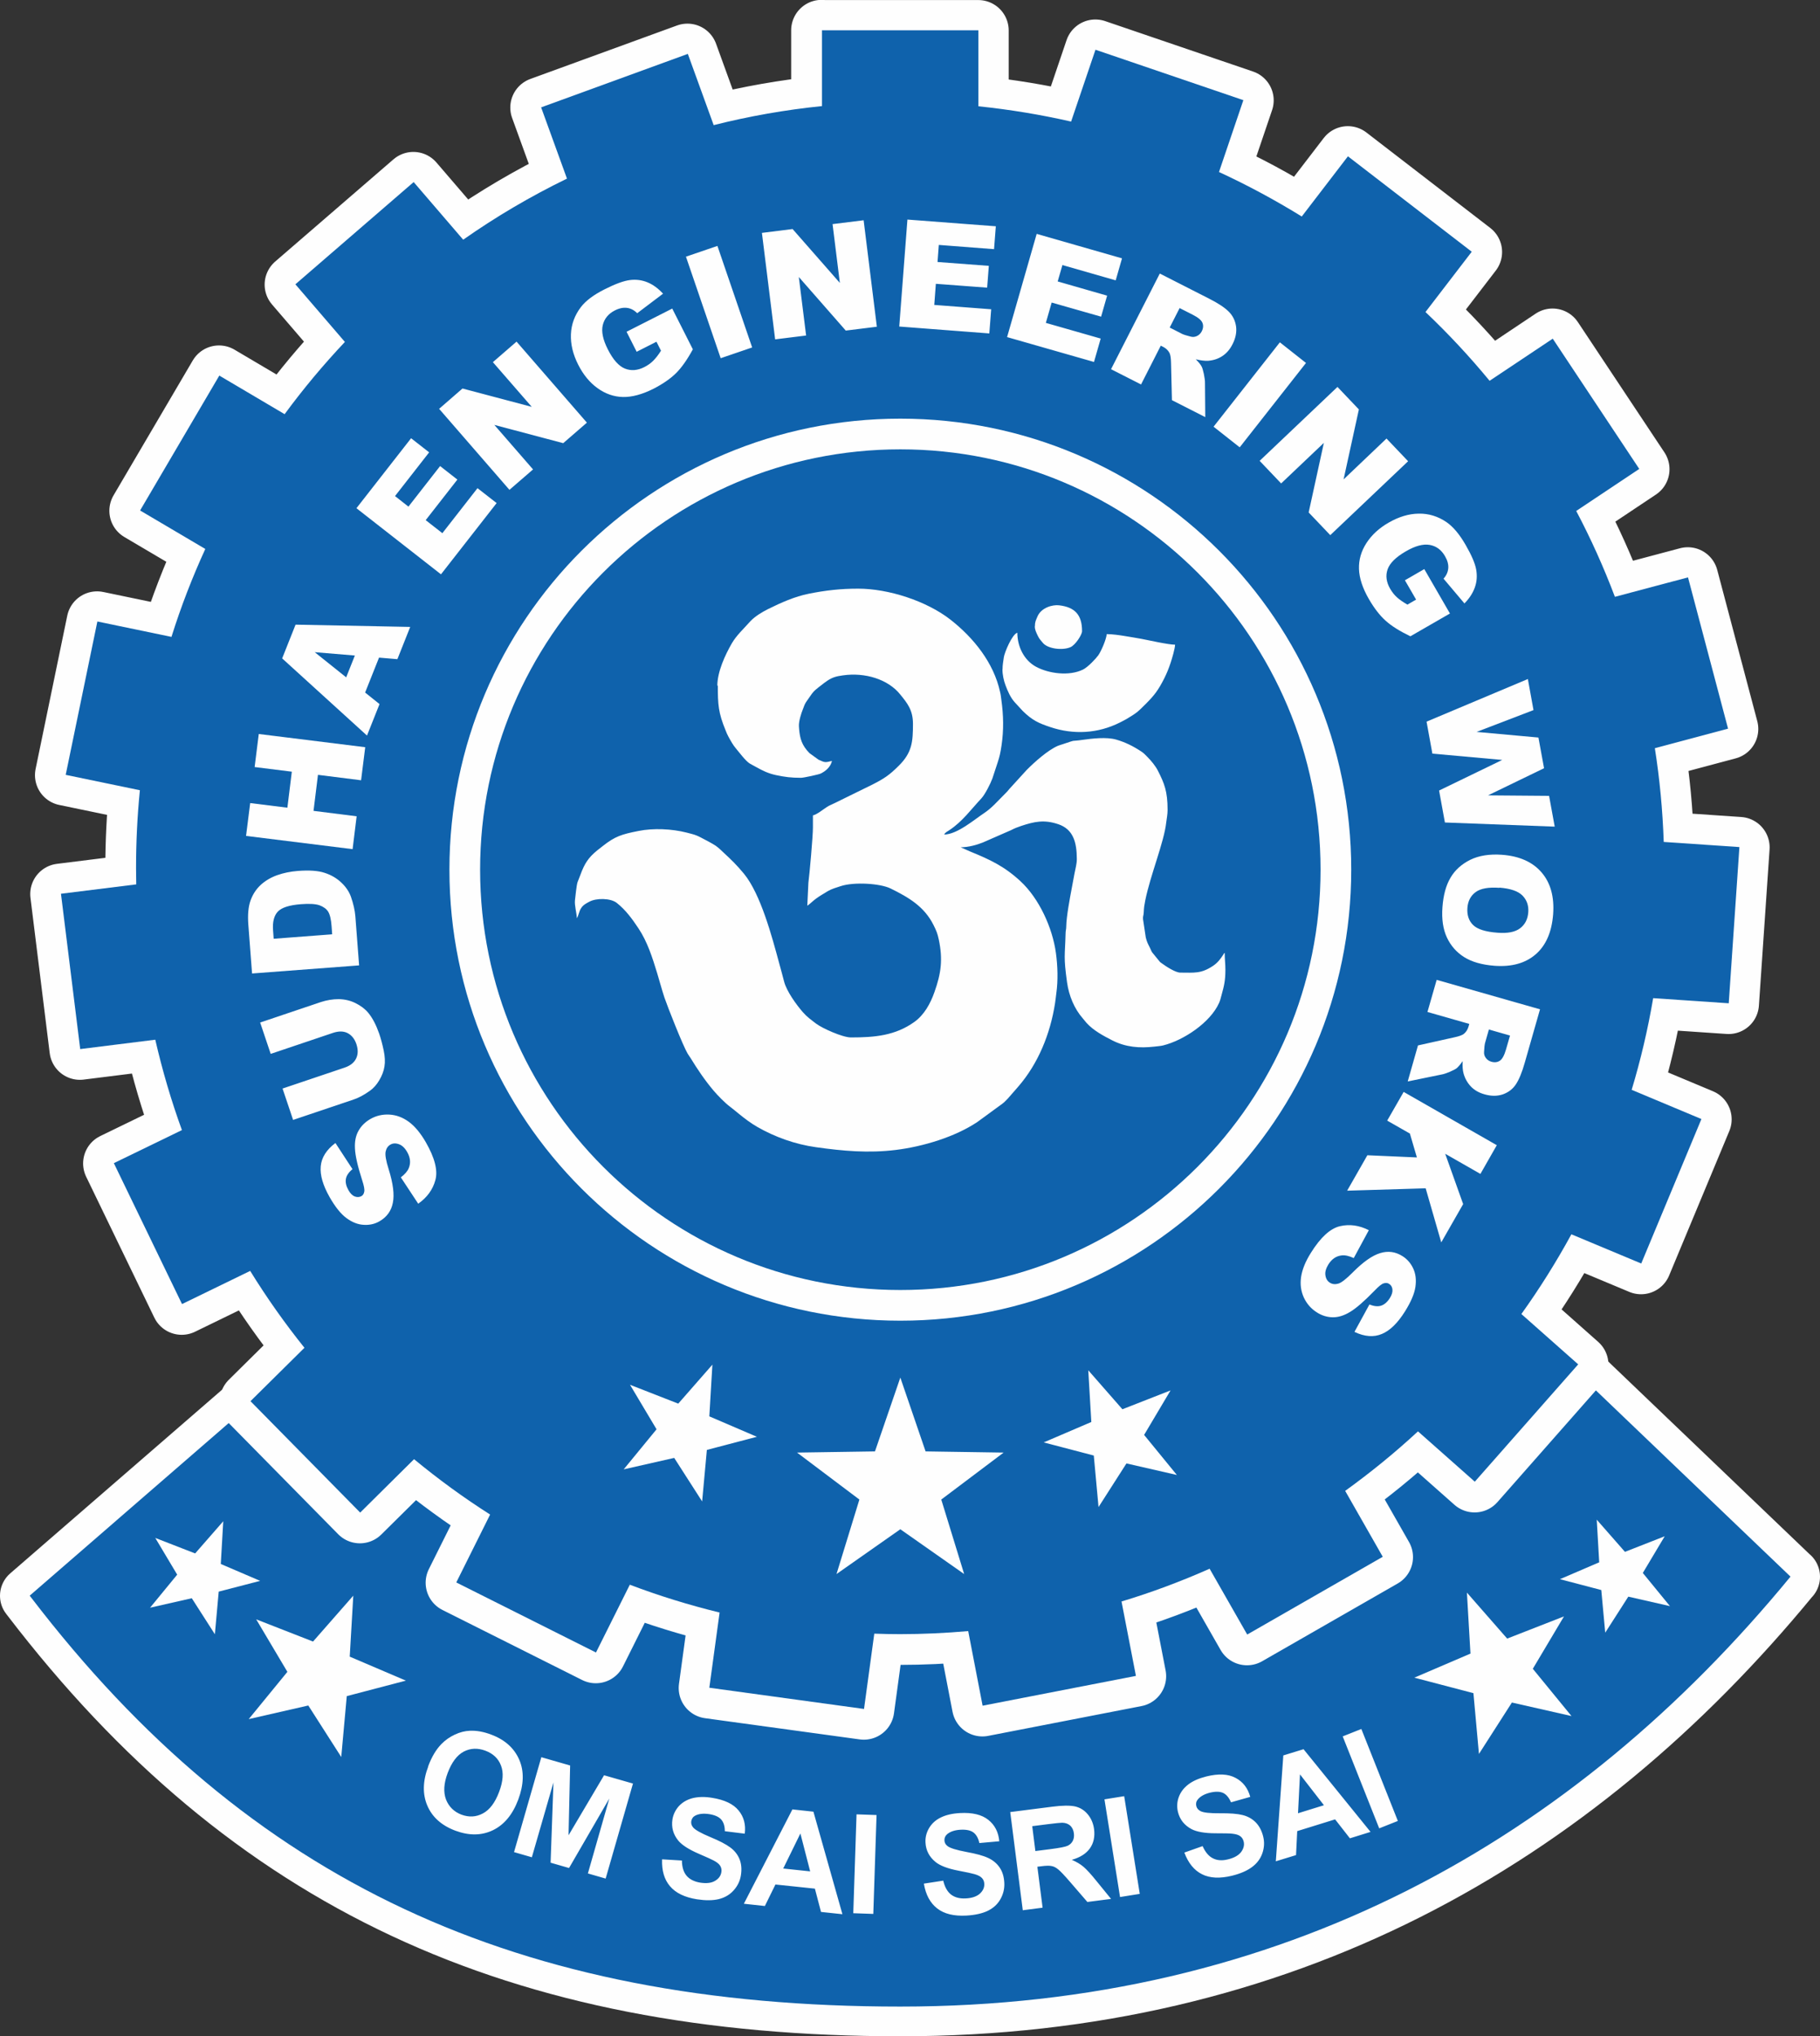
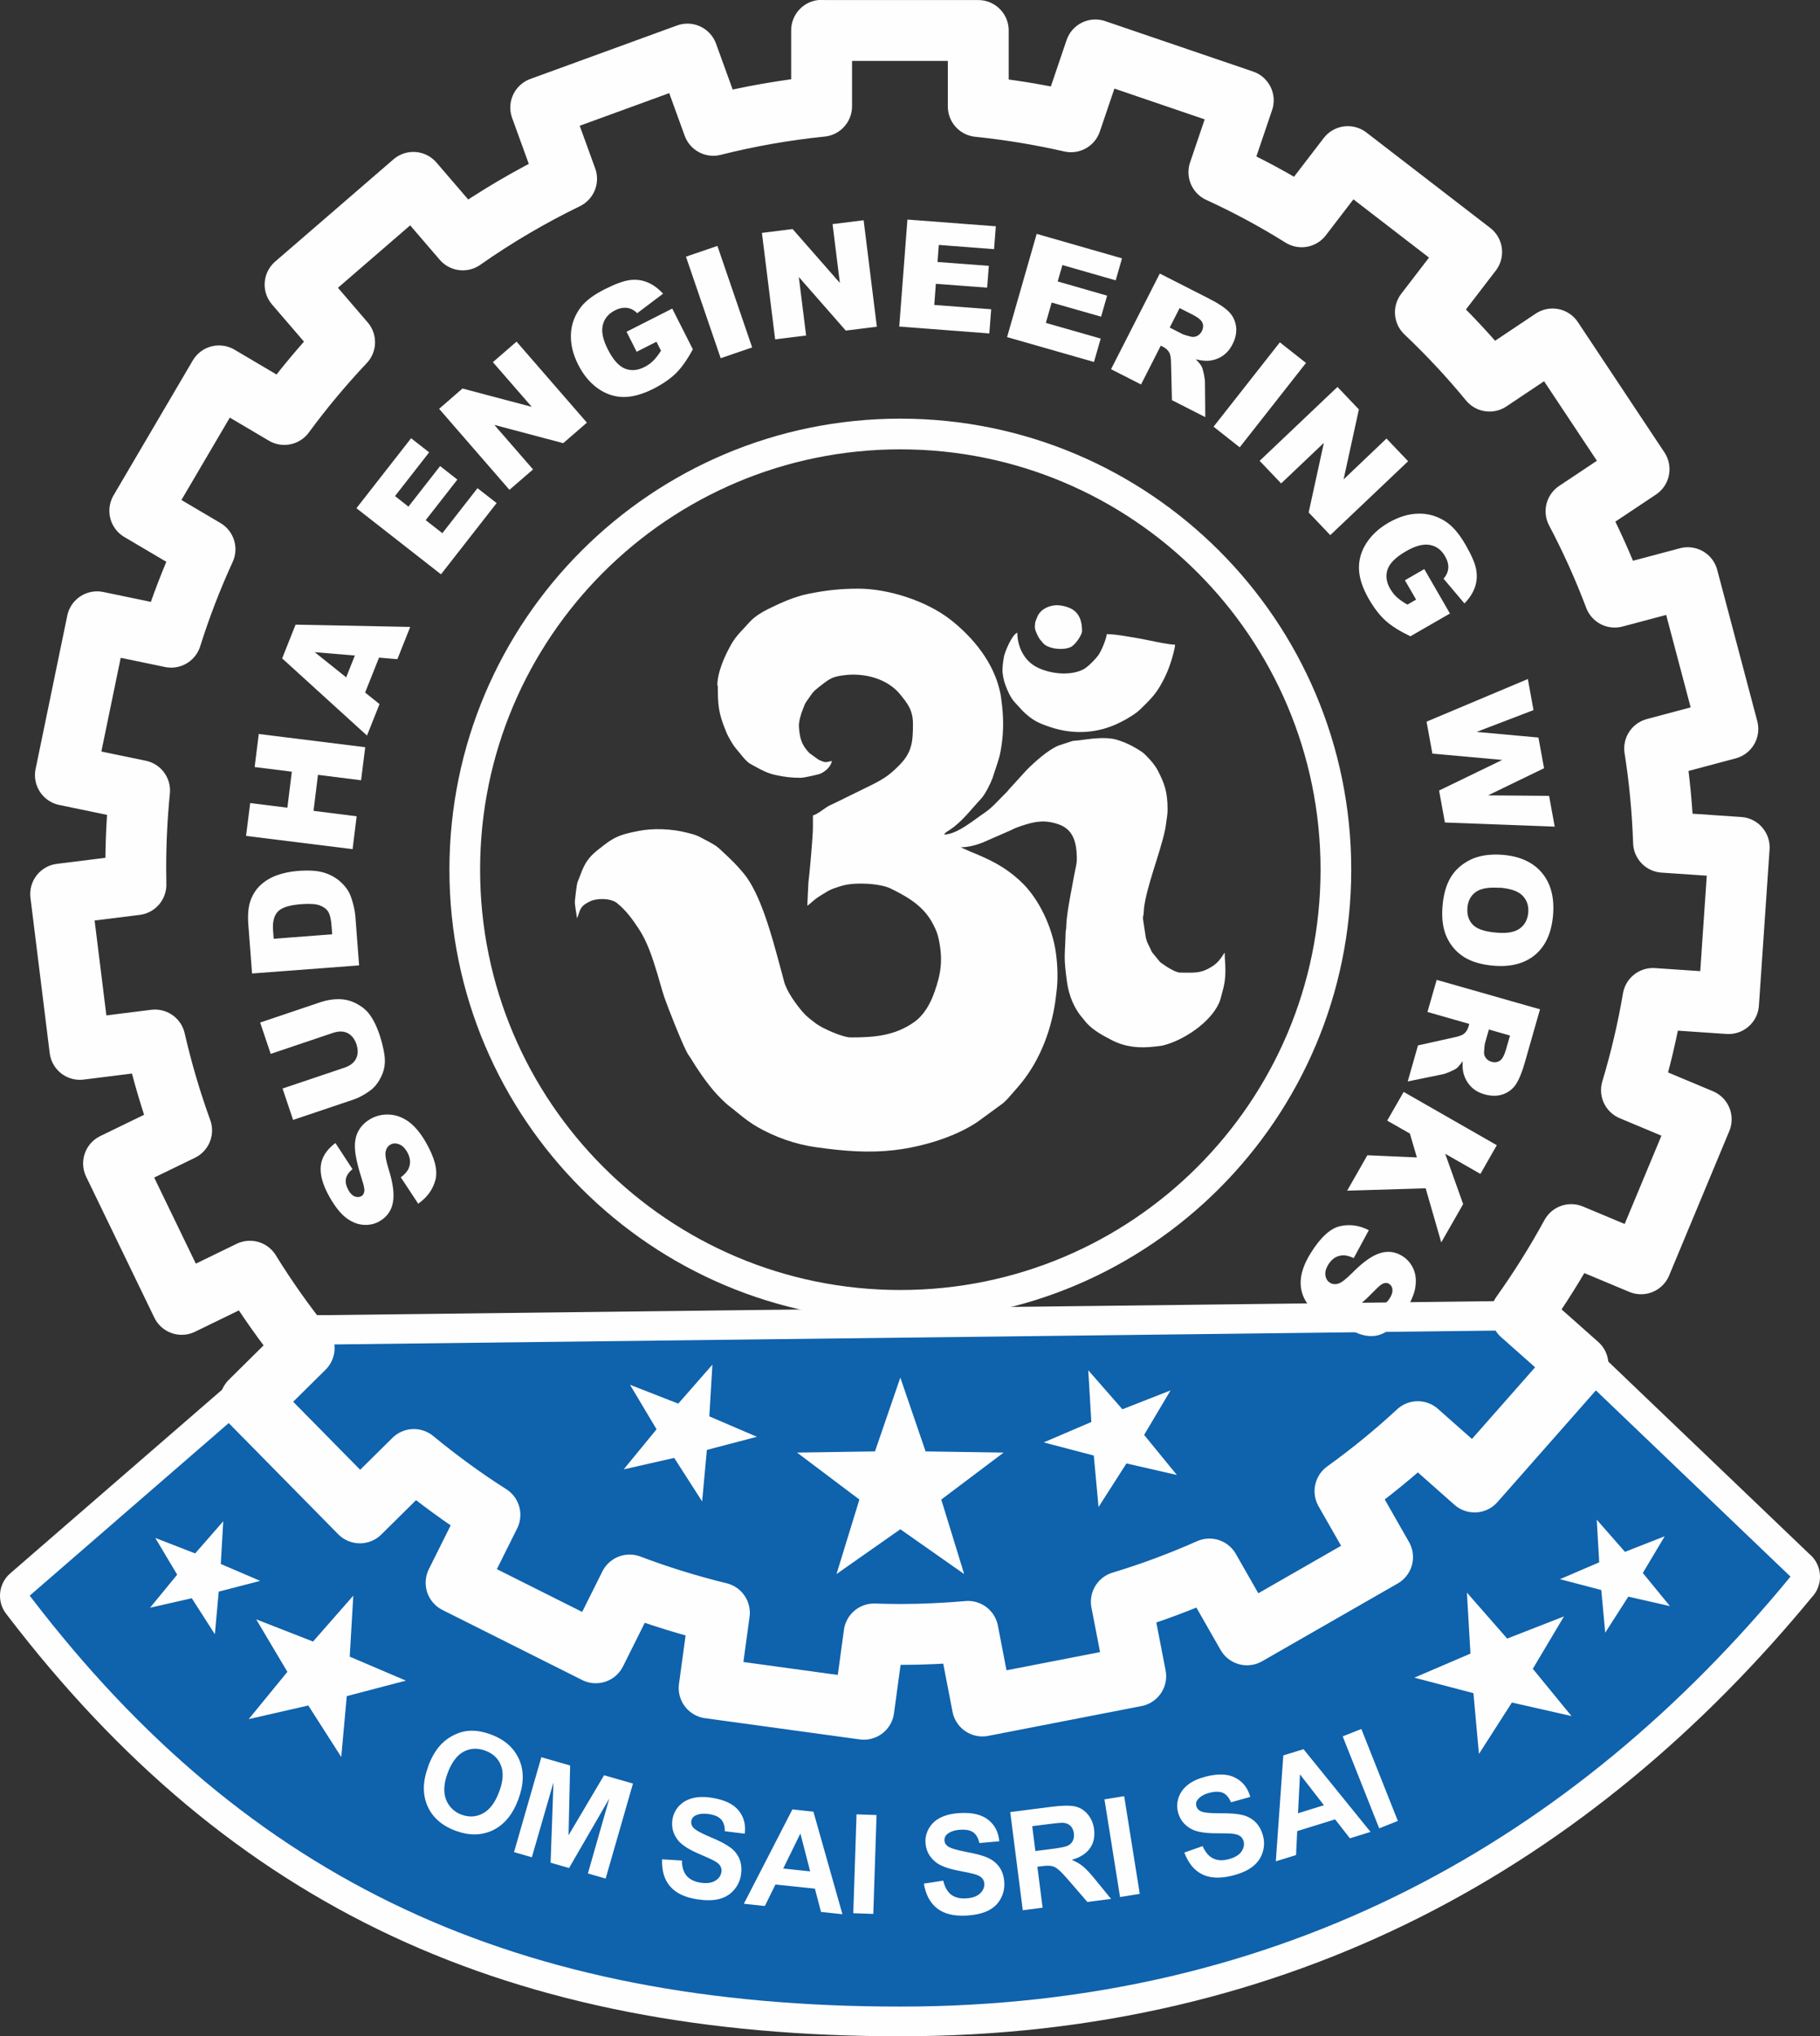
<svg xmlns="http://www.w3.org/2000/svg" xml:space="preserve" width="18.127mm" height="20.276mm" version="1.1" style="shape-rendering:geometricPrecision; text-rendering:geometricPrecision; image-rendering:optimizeQuality; fill-rule:evenodd; clip-rule:evenodd" viewBox="0 0 184.48 206.35">
  <rect x="0" y="0" width="184.48" height="206.35" fill="#333333" stroke="none" />
  <defs>
    <style type="text/css">
   
    .str0 {stroke:#FEFEFE;stroke-width:6;stroke-linecap:round;stroke-linejoin:round;stroke-miterlimit:2.613}
    .str1 {stroke:#FEFEFE;stroke-width:6.17;stroke-linecap:round;stroke-linejoin:round;stroke-miterlimit:2.613}
    .str2 {stroke:#FEFEFE;stroke-width:3.11;stroke-linecap:round;stroke-linejoin:round;stroke-miterlimit:2.613}
    .fil2 {fill:none}
    .fil0 {fill:none;fill-rule:nonzero}
    .fil3 {fill:#FEFEFE}
    .fil1 {fill:#0F62AC}
    .fil4 {fill:#FEFEFE;fill-rule:nonzero}
   
  </style>
  </defs>
  <g id="Layer_x0020_1">
    <g id="_2191928111312">
      <path class="fil0 str0" d="M181.48 159.78c-21.93,26.67 -51.48,43.57 -90.23,43.57 -38.75,0 -65.99,-12.56 -88.11,-41.46l-0.14 -0.18 29.35 -25.44 0.76 0 122.26 -1.46 26.11 24.98z" />
      <path class="fil1" d="M181.49 159.77c-21.93,26.67 -51.48,43.57 -90.23,43.57 -38.75,0 -65.99,-12.56 -88.11,-41.46l-0.14 -0.18 29.35 -25.45 0.76 0 122.26 -1.46 26.11 24.98z" />
      <path class="fil2 str1" d="M83.33 3.09l15.83 0 0 7.7c3.19,0.33 6.33,0.85 9.4,1.55l2.47 -7.28 14.99 5.11 -2.47 7.28c2.9,1.33 5.7,2.84 8.39,4.52l4.68 -6.1 12.55 9.67 -4.69 6.11c2.31,2.19 4.48,4.51 6.5,6.97l6.39 -4.27 8.77 13.2 -6.39 4.26c1.48,2.8 2.79,5.71 3.92,8.7l7.41 -1.97 4.06 15.33 -7.42 1.98c0.49,3.11 0.79,6.28 0.9,9.5l7.67 0.52 -1.08 15.83 -7.66 -0.52c-0.54,3.17 -1.27,6.27 -2.18,9.29l7.07 2.96 -6.1 14.64 -7.08 -2.96c-1.53,2.8 -3.22,5.5 -5.06,8.08l5.75 5.1 -10.48 11.89 -5.76 -5.1c-2.33,2.16 -4.8,4.17 -7.38,6.03l3.81 6.68 -13.74 7.88 -3.81 -6.67c-2.89,1.28 -5.87,2.4 -8.93,3.32l1.46 7.54 -15.54 3.02 -1.46 -7.56c-2.28,0.2 -4.58,0.31 -6.91,0.31 -0.87,0 -1.74,-0.02 -2.61,-0.05l-1.04 7.63 -15.68 -2.15 1.04 -7.62c-3.11,-0.76 -6.15,-1.7 -9.1,-2.82l-3.43 6.87 -14.16 -7.1 3.43 -6.88c-2.69,-1.71 -5.26,-3.59 -7.71,-5.61l-5.47 5.41 -11.12 -11.29 5.47 -5.41c-1.99,-2.48 -3.83,-5.08 -5.5,-7.79l-6.91 3.36 -6.91 -14.28 6.9 -3.35c-1.08,-2.97 -1.98,-6.03 -2.7,-9.16l-7.61 0.95 -1.95 -15.74 7.63 -0.95c-0.01,-0.55 -0.02,-1.1 -0.02,-1.65 0,-2.66 0.13,-5.29 0.39,-7.89l-7.52 -1.56 3.21 -15.54 7.51 1.56c0.96,-3.06 2.11,-6.03 3.43,-8.91l-6.61 -3.9 8.03 -13.67 6.62 3.91c1.89,-2.57 3.93,-5.01 6.11,-7.32l-5.02 -5.84 11.99 -10.36 5.01 5.83c3.32,-2.33 6.84,-4.4 10.52,-6.19l-2.62 -7.22 14.87 -5.42 2.62 7.22c3.57,-0.9 7.24,-1.55 10.98,-1.93l0 -7.7z" />
-       <path class="fil1" d="M83.34 3.07l15.83 0 0 7.7c3.19,0.33 6.33,0.85 9.4,1.55l2.47 -7.28 14.99 5.11 -2.47 7.28c2.9,1.34 5.7,2.85 8.39,4.51l4.68 -6.1 12.55 9.67 -4.69 6.11c2.31,2.19 4.48,4.52 6.5,6.97l6.4 -4.27 8.77 13.2 -6.39 4.26c1.48,2.8 2.79,5.71 3.92,8.7l7.41 -1.97 4.06 15.33 -7.42 1.98c0.49,3.11 0.79,6.28 0.9,9.5l7.67 0.52 -1.08 15.83 -7.66 -0.52c-0.54,3.17 -1.27,6.27 -2.18,9.29l7.07 2.96 -6.1 14.64 -7.08 -2.96c-1.53,2.8 -3.22,5.5 -5.07,8.08l5.76 5.1 -10.48 11.89 -5.76 -5.1c-2.33,2.16 -4.8,4.17 -7.38,6.03l3.81 6.68 -13.74 7.88 -3.81 -6.67c-2.89,1.28 -5.87,2.4 -8.93,3.32l1.46 7.54 -15.54 3.02 -1.46 -7.56c-2.28,0.2 -4.58,0.31 -6.91,0.31 -0.87,0 -1.74,-0.02 -2.61,-0.05l-1.04 7.63 -15.68 -2.15 1.04 -7.62c-3.11,-0.76 -6.15,-1.7 -9.1,-2.82l-3.43 6.87 -14.16 -7.1 3.43 -6.88c-2.69,-1.71 -5.26,-3.59 -7.71,-5.61l-5.46 5.41 -11.12 -11.29 5.47 -5.41c-1.99,-2.48 -3.83,-5.08 -5.5,-7.79l-6.91 3.36 -6.91 -14.28 6.9 -3.35c-1.08,-2.97 -1.98,-6.03 -2.7,-9.16l-7.61 0.95 -1.95 -15.74 7.63 -0.95c-0.01,-0.55 -0.02,-1.1 -0.02,-1.65 0,-2.66 0.13,-5.29 0.39,-7.89l-7.52 -1.56 3.21 -15.54 7.51 1.56c0.96,-3.06 2.11,-6.03 3.43,-8.91l-6.61 -3.9 8.03 -13.67 6.62 3.91c1.89,-2.57 3.93,-5.01 6.11,-7.32l-5.02 -5.84 11.99 -10.36 5.02 5.84c3.32,-2.33 6.84,-4.4 10.52,-6.19l-2.62 -7.22 14.87 -5.42 2.62 7.22c3.57,-0.9 7.24,-1.55 10.98,-1.93l0 -7.7z" />
      <polygon class="fil3" points="91.26,139.6 93.82,147.08 101.73,147.2 95.41,151.96 97.73,159.51 91.26,154.97 84.79,159.51 87.11,151.96 80.79,147.2 88.69,147.08 " />
      <polygon class="fil3" points="72.21,138.29 71.9,143.53 76.72,145.6 71.65,146.93 71.17,152.15 68.34,147.74 63.22,148.9 66.55,144.84 63.86,140.33 68.75,142.24 " />
      <polygon class="fil3" points="110.31,138.86 110.62,144.1 105.79,146.17 110.87,147.5 111.35,152.72 114.18,148.3 119.29,149.47 115.97,145.41 118.65,140.9 113.77,142.81 " />
      <path class="fil3" d="M72.76 69.46c0,1.95 0.05,2.76 0.79,4.56 0.08,0.2 0.17,0.43 0.29,0.64 0.23,0.42 0.46,0.84 0.75,1.18 0.33,0.39 0.98,1.27 1.4,1.53 0.2,0.12 0.39,0.21 0.6,0.33 0.7,0.39 1.27,0.68 2.08,0.85 0.9,0.19 1.52,0.27 2.52,0.27 0.28,0 1.82,-0.34 2,-0.43 0.53,-0.26 1.01,-0.69 1.14,-1.28 -0.68,0.16 -0.69,0.19 -1.37,-0.13l-0.91 -0.66c-0.08,-0.08 -0.19,-0.21 -0.27,-0.3 -0.63,-0.76 -0.74,-1.49 -0.8,-2.42 -0.03,-0.5 0.24,-1.34 0.4,-1.72 0.11,-0.27 0.17,-0.51 0.33,-0.74 0.15,-0.23 0.28,-0.39 0.44,-0.63 0.35,-0.53 0.6,-0.68 1.08,-1.06 0.24,-0.19 0.36,-0.28 0.62,-0.46 0.53,-0.36 0.94,-0.46 1.59,-0.55 2.22,-0.32 4.58,0.38 5.83,1.96 0.66,0.82 1.27,1.53 1.27,2.94 0,1.84 -0.09,2.93 -1.45,4.27 -0.94,0.93 -1.43,1.27 -2.67,1.9l-3.83 1.88c-0.27,0.14 -0.54,0.23 -0.76,0.38 -0.36,0.23 -1.02,0.77 -1.43,0.86 0,0.41 0,0.81 0,1.22 0,0.9 -0.35,4.82 -0.46,5.61l-0.11 2.32c0.47,-0.31 0.54,-0.54 1.51,-1.13 0.21,-0.13 0.36,-0.22 0.58,-0.35 0.37,-0.22 0.86,-0.36 1.29,-0.5 1.36,-0.45 4.02,-0.28 5.07,0.24 1.85,0.91 3.42,1.84 4.35,3.71 0.28,0.57 0.39,0.81 0.53,1.47 0.42,2 0.24,3.4 -0.44,5.31 -0.42,1.2 -1.06,2.33 -2.04,3.03 -1.93,1.38 -3.99,1.57 -6.43,1.57 -0.85,0 -2.93,-0.94 -3.53,-1.4 -0.52,-0.4 -0.91,-0.67 -1.34,-1.16 -0.65,-0.74 -1.65,-2.12 -1.9,-3.1 -0.17,-0.67 -0.35,-1.3 -0.53,-1.97 -0.69,-2.54 -1.84,-6.89 -3.54,-8.96 -0.78,-0.94 -1.27,-1.4 -2.14,-2.21 -0.35,-0.33 -0.6,-0.58 -1.04,-0.82 -0.3,-0.17 -0.53,-0.3 -0.83,-0.45 -0.25,-0.13 -0.53,-0.29 -0.81,-0.4 -0.29,-0.12 -0.67,-0.2 -1,-0.29 -1.49,-0.38 -3.37,-0.47 -4.89,-0.16 -1.7,0.34 -2.34,0.53 -3.61,1.53 -0.21,0.16 -0.36,0.28 -0.56,0.44 -0.91,0.74 -1.29,1.36 -1.69,2.45 -0.1,0.26 -0.21,0.52 -0.3,0.77 -0.1,0.3 -0.21,1.39 -0.26,1.82 -0.06,0.55 0.18,1.31 0.19,1.83l0.05 -0.09c0.01,-0.01 0.04,-0.08 0.05,-0.1l0.22 -0.63c0.03,-0.07 0.17,-0.3 0.22,-0.35 0.2,-0.23 0.46,-0.36 0.72,-0.5 0.7,-0.39 2.16,-0.38 2.79,0.12 0.91,0.72 1.56,1.62 2.2,2.58 0.91,1.37 1.41,2.96 1.89,4.53 0.25,0.81 0.46,1.64 0.74,2.48 0.33,0.97 1.86,4.84 2.34,5.66 0.1,0.18 0.2,0.29 0.31,0.47 0.71,1.16 1.46,2.27 2.34,3.31 0.41,0.48 1.12,1.21 1.62,1.59 0.31,0.24 0.6,0.47 0.91,0.73 0.6,0.49 1.22,0.96 1.88,1.34 1.81,1.04 3.87,1.77 5.94,2.06 2.76,0.39 5.34,0.62 8.11,0.28 2.76,-0.34 5.98,-1.31 8.25,-2.82l2.56 -1.87c0.21,-0.16 0.35,-0.32 0.55,-0.52l1.03 -1.18c2.05,-2.35 3.27,-5.38 3.75,-8.46 0.06,-0.37 0.08,-0.64 0.13,-1.01 0.19,-1.32 0.14,-2.8 -0.04,-4.11 -0.35,-2.55 -1.7,-5.51 -3.59,-7.26 -1.61,-1.49 -3.05,-2.18 -5.12,-3.02l-0.94 -0.42c0.79,0 1.65,-0.25 2.23,-0.48l2.88 -1.26c0.39,-0.2 0.58,-0.27 1.01,-0.42 1.36,-0.45 2.34,-0.66 3.77,-0.18 1.51,0.51 1.88,1.82 1.88,3.54 0,0.5 -0.15,0.98 -0.24,1.48 -0.08,0.45 -0.18,0.99 -0.28,1.5 -0.17,0.89 -0.54,2.87 -0.55,3.8 -0,0.39 -0.07,0.42 -0.07,0.78 -0.06,2.29 -0.22,2.27 0.15,4.93 0.19,1.36 0.74,2.67 1.58,3.63 0.15,0.17 0.23,0.29 0.39,0.47 0.7,0.78 1.72,1.32 2.64,1.79 1.35,0.68 2.74,0.79 4.24,0.62 0.24,-0.03 0.65,-0.06 0.88,-0.12 2.07,-0.51 4.79,-2.31 5.68,-4.31 0.11,-0.25 0.16,-0.45 0.24,-0.76 0.27,-0.97 0.4,-1.5 0.4,-2.6 0,-0.65 -0.07,-1.04 -0.07,-1.71 -0.15,0.11 -0.07,0.07 -0.13,0.16 -0.31,0.47 -0.58,0.84 -1.06,1.16 -1.22,0.81 -1.9,0.68 -3.31,0.68 -0.49,0 -1.44,-0.62 -1.86,-0.93 -0.08,-0.06 -0.12,-0.08 -0.2,-0.15l-0.8 -0.98c-0.1,-0.16 -0.14,-0.31 -0.23,-0.48 -0.21,-0.42 -0.28,-0.52 -0.41,-1.02l-0.28 -1.86c-0.02,-0.33 0.05,-0.31 0.07,-0.64 0.03,-0.62 0.06,-0.74 0.16,-1.27 0.5,-2.5 1.91,-5.92 2.12,-7.87 0.05,-0.45 0.14,-0.79 0.14,-1.29 0,-1.89 -0.33,-2.68 -0.97,-3.95 -0.25,-0.5 -0.7,-1.04 -1.08,-1.42 -0.25,-0.25 -0.34,-0.37 -0.65,-0.57 -0.79,-0.52 -1.61,-0.93 -2.53,-1.19 -0.96,-0.27 -2.38,-0.11 -3.37,0.03 -1.38,0.2 -0.45,-0.08 -2.05,0.45 -0.17,0.06 -0.32,0.09 -0.48,0.16 -1.04,0.46 -2.34,1.63 -3.14,2.43l-1.77 1.94c-0.22,0.28 -0.37,0.42 -0.62,0.67 -0.61,0.61 -1.17,1.26 -1.9,1.75 -1.06,0.7 -2.74,2.17 -4.08,2.2 0.07,-0.2 0.33,-0.32 0.54,-0.46 1.31,-0.87 2.17,-2.08 3.22,-3.2 0.37,-0.39 0.94,-1.52 1.12,-2.02 0.19,-0.56 0.36,-1.08 0.53,-1.61 0.21,-0.64 0.28,-0.96 0.4,-1.75 0.23,-1.56 0.2,-3.05 -0.02,-4.61 -0.04,-0.3 -0.06,-0.52 -0.13,-0.8 -0.64,-2.96 -2.69,-5.5 -5.03,-7.33 -2.42,-1.89 -6.28,-3.14 -9.35,-3.14 -1.79,0 -3.29,0.17 -4.99,0.51 -1.46,0.29 -2.83,0.91 -4.15,1.56 -0.6,0.3 -1.31,0.73 -1.78,1.22 -0,0 -0.08,0.09 -0.1,0.11 -0.62,0.7 -1.31,1.32 -1.79,2.14 -0.68,1.18 -1.47,2.88 -1.47,4.31zm32.13 -6c0,0.36 0.13,0.6 0.31,0.98 0.14,0.31 0.3,0.45 0.51,0.71 0.49,0.6 1.99,0.79 2.8,0.43 0.5,-0.22 1.17,-1.26 1.17,-1.62 0,-1.66 -0.73,-2.43 -2.32,-2.62 -0.65,-0.08 -1.83,0.22 -2.21,1.16 -0.14,0.34 -0.25,0.5 -0.25,0.96zm-3.28 4.36c0,0.54 0.13,1.15 0.31,1.62 0.22,0.59 0.5,1.24 0.93,1.72l0.82 0.89c0.97,0.95 1.62,1.24 2.79,1.63 2.35,0.79 4.82,0.66 7.05,-0.46 0.27,-0.14 0.44,-0.22 0.7,-0.37 1.02,-0.62 1.07,-0.66 1.92,-1.51 0.89,-0.89 1.27,-1.39 1.89,-2.61 0.26,-0.53 0.44,-0.97 0.64,-1.57 0.13,-0.39 0.44,-1.43 0.45,-1.83 -0.7,0 -2.62,-0.44 -3.41,-0.59 -0.53,-0.1 -1.12,-0.19 -1.71,-0.29 -0.48,-0.08 -1.24,-0.19 -1.81,-0.19 -0.04,0.52 -0.55,1.71 -0.85,2.14 -0.24,0.34 -1.06,1.21 -1.55,1.45 -1.42,0.7 -3.5,0.4 -4.76,-0.28 -1.24,-0.67 -1.9,-2.07 -1.9,-3.45 -0.53,0.14 -1.31,2.03 -1.37,2.49 -0.05,0.39 -0.13,0.75 -0.13,1.23z" />
      <path class="fil4" d="M43.4 178.99c0.36,-0.96 0.81,-1.71 1.34,-2.25 0.39,-0.4 0.84,-0.72 1.36,-0.96 0.51,-0.24 1.02,-0.37 1.53,-0.39 0.68,-0.03 1.4,0.1 2.16,0.39 1.39,0.52 2.33,1.37 2.84,2.54 0.51,1.17 0.47,2.52 -0.1,4.05 -0.57,1.52 -1.43,2.55 -2.57,3.1 -1.15,0.55 -2.41,0.56 -3.79,0.05 -1.4,-0.52 -2.35,-1.37 -2.85,-2.53 -0.5,-1.16 -0.48,-2.49 0.09,-3.99zm1.98 0.67c-0.4,1.06 -0.45,1.96 -0.17,2.7 0.29,0.73 0.81,1.24 1.56,1.53 0.76,0.28 1.48,0.25 2.17,-0.12 0.69,-0.36 1.24,-1.09 1.65,-2.18 0.41,-1.08 0.47,-1.97 0.19,-2.68 -0.27,-0.71 -0.8,-1.21 -1.58,-1.5 -0.78,-0.29 -1.51,-0.26 -2.19,0.09 -0.68,0.36 -1.22,1.08 -1.63,2.16zm6.72 8.04l2.77 -9.63 2.92 0.84 -0.16 7.07 3.6 -6.08 2.93 0.84 -2.77 9.63 -1.8 -0.52 2.17 -7.59 -4.08 7.04 -1.87 -0.54 0.29 -8.13 -2.19 7.58 -1.8 -0.52zm15.04 0.72l1.98 0.12c0.01,0.67 0.17,1.19 0.48,1.55 0.31,0.36 0.77,0.59 1.37,0.69 0.64,0.1 1.14,0.04 1.51,-0.18 0.37,-0.22 0.58,-0.51 0.64,-0.88 0.04,-0.23 0,-0.44 -0.11,-0.63 -0.11,-0.19 -0.33,-0.37 -0.65,-0.54 -0.22,-0.12 -0.73,-0.35 -1.52,-0.69 -1.02,-0.44 -1.72,-0.89 -2.09,-1.34 -0.52,-0.64 -0.71,-1.36 -0.59,-2.14 0.08,-0.5 0.3,-0.96 0.65,-1.35 0.36,-0.39 0.82,-0.66 1.39,-0.81 0.57,-0.14 1.24,-0.16 2,-0.03 1.24,0.2 2.13,0.62 2.66,1.27 0.54,0.65 0.75,1.44 0.63,2.36l-2.02 -0.25c-0,-0.53 -0.13,-0.92 -0.37,-1.19 -0.24,-0.27 -0.64,-0.45 -1.2,-0.54 -0.58,-0.09 -1.05,-0.04 -1.41,0.14 -0.24,0.12 -0.37,0.31 -0.42,0.57 -0.04,0.24 0.03,0.45 0.2,0.65 0.22,0.25 0.79,0.57 1.72,0.96 0.93,0.38 1.61,0.74 2.04,1.06 0.43,0.32 0.74,0.71 0.93,1.18 0.19,0.47 0.24,1.01 0.14,1.64 -0.09,0.57 -0.33,1.07 -0.73,1.52 -0.39,0.44 -0.9,0.74 -1.51,0.89 -0.62,0.15 -1.35,0.15 -2.21,0.02 -1.25,-0.2 -2.16,-0.64 -2.74,-1.33 -0.58,-0.68 -0.84,-1.59 -0.8,-2.71zm18.25 5.56l-2.17 -0.23 -0.62 -2.36 -4 -0.42 -1.07 2.18 -2.13 -0.23 4.92 -9.56 2.13 0.23 2.94 10.39zm-3.27 -4.34l-0.99 -3.84 -1.74 3.55 2.73 0.29zm4.37 4.24l0.33 -10.02 2.03 0.07 -0.33 10.02 -2.03 -0.07zm7.16 -3l1.96 -0.3c0.15,0.65 0.42,1.12 0.79,1.41 0.38,0.29 0.87,0.42 1.48,0.39 0.65,-0.03 1.13,-0.2 1.45,-0.49 0.31,-0.29 0.46,-0.62 0.44,-0.99 -0.01,-0.24 -0.09,-0.43 -0.24,-0.59 -0.15,-0.16 -0.4,-0.29 -0.75,-0.39 -0.24,-0.07 -0.78,-0.19 -1.63,-0.35 -1.09,-0.21 -1.87,-0.51 -2.32,-0.88 -0.64,-0.52 -0.98,-1.18 -1.02,-1.97 -0.03,-0.51 0.09,-1 0.36,-1.46 0.27,-0.46 0.66,-0.82 1.19,-1.08 0.53,-0.26 1.18,-0.41 1.95,-0.45 1.25,-0.07 2.21,0.16 2.87,0.69 0.66,0.52 1.03,1.25 1.11,2.17l-2.02 0.18c-0.11,-0.51 -0.32,-0.87 -0.61,-1.08 -0.29,-0.21 -0.72,-0.3 -1.29,-0.27 -0.58,0.03 -1.03,0.18 -1.35,0.44 -0.2,0.17 -0.3,0.38 -0.29,0.64 0.01,0.24 0.12,0.44 0.33,0.59 0.27,0.2 0.89,0.39 1.89,0.58 0.99,0.18 1.73,0.38 2.21,0.61 0.48,0.22 0.87,0.54 1.16,0.96 0.29,0.42 0.45,0.94 0.48,1.57 0.03,0.57 -0.1,1.12 -0.39,1.64 -0.29,0.52 -0.72,0.91 -1.29,1.19 -0.57,0.27 -1.29,0.43 -2.16,0.48 -1.27,0.07 -2.25,-0.17 -2.96,-0.72 -0.71,-0.55 -1.16,-1.38 -1.35,-2.49zm10.02 2.69l-1.27 -9.94 4.23 -0.54c1.06,-0.14 1.85,-0.14 2.35,-0.03 0.51,0.12 0.93,0.38 1.28,0.8 0.35,0.42 0.56,0.92 0.64,1.51 0.09,0.75 -0.04,1.39 -0.42,1.93 -0.38,0.54 -0.99,0.93 -1.84,1.17 0.47,0.2 0.86,0.43 1.18,0.7 0.32,0.27 0.77,0.76 1.34,1.47l1.46 1.79 -2.4 0.31 -1.72 -1.99c-0.61,-0.71 -1.03,-1.15 -1.25,-1.32 -0.22,-0.18 -0.43,-0.29 -0.66,-0.33 -0.22,-0.05 -0.57,-0.04 -1.03,0.02l-0.41 0.05 0.53 4.15 -2.01 0.26zm1.28 -5.99l1.49 -0.19c0.96,-0.12 1.56,-0.24 1.79,-0.35 0.23,-0.11 0.4,-0.28 0.51,-0.49 0.11,-0.22 0.15,-0.48 0.11,-0.77 -0.04,-0.33 -0.17,-0.59 -0.37,-0.78 -0.21,-0.18 -0.47,-0.28 -0.81,-0.29 -0.17,-0 -0.66,0.05 -1.47,0.15l-1.57 0.2 0.32 2.53zm8.58 4.66l-1.58 -9.9 2 -0.32 1.58 9.9 -2 0.32zm6.5 -4.5l1.87 -0.66c0.27,0.61 0.62,1.03 1.05,1.24 0.43,0.22 0.94,0.25 1.53,0.1 0.63,-0.15 1.07,-0.41 1.33,-0.75 0.25,-0.35 0.34,-0.7 0.25,-1.06 -0.06,-0.23 -0.17,-0.41 -0.35,-0.54 -0.17,-0.13 -0.44,-0.21 -0.81,-0.25 -0.25,-0.03 -0.81,-0.04 -1.67,-0.04 -1.11,-0 -1.93,-0.15 -2.45,-0.42 -0.73,-0.39 -1.19,-0.97 -1.38,-1.74 -0.12,-0.5 -0.1,-1 0.08,-1.5 0.18,-0.5 0.5,-0.93 0.97,-1.29 0.47,-0.36 1.08,-0.62 1.83,-0.81 1.22,-0.3 2.2,-0.26 2.95,0.14 0.75,0.39 1.25,1.03 1.5,1.93l-1.95 0.55c-0.21,-0.48 -0.48,-0.8 -0.8,-0.95 -0.33,-0.15 -0.77,-0.16 -1.32,-0.03 -0.57,0.14 -0.98,0.37 -1.24,0.68 -0.17,0.2 -0.22,0.43 -0.16,0.68 0.06,0.23 0.2,0.4 0.44,0.52 0.3,0.15 0.95,0.22 1.96,0.21 1.01,-0.01 1.77,0.05 2.29,0.18 0.52,0.13 0.96,0.37 1.32,0.73 0.36,0.36 0.62,0.84 0.77,1.45 0.14,0.56 0.11,1.12 -0.08,1.68 -0.19,0.56 -0.54,1.03 -1.05,1.41 -0.51,0.38 -1.18,0.67 -2.03,0.88 -1.23,0.3 -2.25,0.25 -3.04,-0.15 -0.8,-0.4 -1.39,-1.13 -1.79,-2.19zm18.89 -2.1l-2.09 0.65 -1.5 -1.92 -3.84 1.19 -0.12 2.43 -2.05 0.63 0.76 -10.73 2.05 -0.63 6.8 8.39zm-4.72 -2.7l-2.43 -3.13 -0.2 3.94 2.62 -0.81zm5.6 2.34l-3.7 -9.32 1.89 -0.75 3.7 9.32 -1.89 0.75z" />
      <polygon class="fil3" points="148.69,161.39 149.05,167.57 143.36,170.01 149.35,171.58 149.91,177.74 153.25,172.53 159.29,173.9 155.37,169.11 158.53,163.8 152.77,166.05 " />
      <polygon class="fil3" points="161.85,154 162.1,158.32 158.12,160.03 162.31,161.13 162.71,165.45 165.05,161.8 169.27,162.76 166.52,159.4 168.74,155.68 164.71,157.26 " />
      <polygon class="fil3" points="35.81,161.7 35.45,167.88 41.14,170.31 35.15,171.88 34.59,178.05 31.25,172.83 25.21,174.21 29.13,169.42 25.97,164.1 31.73,166.35 " />
      <polygon class="fil3" points="22.63,154.16 22.38,158.49 26.37,160.2 22.17,161.29 21.78,165.61 19.44,161.96 15.21,162.92 17.96,159.57 15.74,155.85 19.78,157.42 " />
      <path class="fil2 str2" d="M91.26 43.98c24.38,0 44.15,19.77 44.15,44.15 0,24.38 -19.77,44.15 -44.15,44.15 -24.38,0 -44.15,-19.77 -44.15,-44.15 0,-24.38 19.77,-44.15 44.15,-44.15z" />
      <path class="fil4" d="M42.39 121.98l-1.76 -2.67c0.42,-0.32 0.69,-0.64 0.81,-0.95 0.21,-0.52 0.15,-1.06 -0.17,-1.62 -0.24,-0.42 -0.52,-0.68 -0.84,-0.79 -0.33,-0.12 -0.62,-0.1 -0.87,0.05 -0.24,0.14 -0.4,0.37 -0.47,0.7 -0.07,0.32 0.03,0.92 0.31,1.8 0.45,1.44 0.59,2.57 0.42,3.39 -0.16,0.82 -0.61,1.44 -1.35,1.87 -0.48,0.28 -1.02,0.4 -1.61,0.36 -0.59,-0.03 -1.17,-0.26 -1.74,-0.68 -0.57,-0.42 -1.14,-1.13 -1.7,-2.11 -0.69,-1.21 -0.99,-2.25 -0.91,-3.14 0.08,-0.89 0.58,-1.68 1.49,-2.36l1.73 2.65c-0.39,0.32 -0.61,0.65 -0.67,0.99 -0.06,0.35 0.03,0.73 0.26,1.14 0.19,0.34 0.41,0.55 0.65,0.64 0.24,0.09 0.47,0.07 0.67,-0.04 0.15,-0.09 0.24,-0.23 0.28,-0.44 0.05,-0.2 -0.02,-0.6 -0.21,-1.17 -0.46,-1.43 -0.7,-2.5 -0.73,-3.21 -0.04,-0.71 0.08,-1.31 0.36,-1.8 0.27,-0.49 0.67,-0.88 1.18,-1.18 0.6,-0.35 1.26,-0.5 1.96,-0.46 0.7,0.04 1.36,0.29 1.97,0.74 0.61,0.45 1.17,1.13 1.7,2.04 0.92,1.6 1.25,2.89 0.98,3.86 -0.26,0.97 -0.85,1.77 -1.75,2.4zm-14.95 -15.18l-1.07 -3.18 6.14 -2.07c0.61,-0.2 1.22,-0.3 1.82,-0.3 0.61,0.01 1.18,0.14 1.72,0.41 0.54,0.27 0.97,0.6 1.29,0.99 0.44,0.54 0.8,1.25 1.1,2.11 0.17,0.5 0.32,1.06 0.45,1.68 0.13,0.62 0.16,1.16 0.08,1.63 -0.07,0.47 -0.25,0.93 -0.52,1.39 -0.27,0.46 -0.59,0.82 -0.96,1.08 -0.59,0.42 -1.13,0.71 -1.64,0.88l-6.14 2.07 -1.07 -3.18 6.29 -2.12c0.56,-0.19 0.95,-0.49 1.16,-0.91 0.21,-0.42 0.22,-0.9 0.04,-1.46 -0.18,-0.54 -0.49,-0.92 -0.9,-1.13 -0.41,-0.21 -0.91,-0.21 -1.48,-0.02l-6.29 2.12zm-1.89 -8.14l-0.38 -4.98c-0.07,-0.98 -0,-1.79 0.22,-2.41 0.22,-0.62 0.56,-1.15 1.03,-1.59 0.47,-0.43 1.03,-0.76 1.67,-0.99 0.65,-0.23 1.34,-0.37 2.08,-0.43 1.16,-0.09 2.07,-0.03 2.73,0.19 0.66,0.21 1.22,0.54 1.69,0.98 0.47,0.44 0.79,0.92 0.98,1.44 0.25,0.72 0.4,1.38 0.45,1.98l0.38 4.98 -10.85 0.82zm2.2 -3.53l5.92 -0.45 -0.06 -0.82c-0.05,-0.7 -0.17,-1.19 -0.35,-1.48 -0.18,-0.28 -0.47,-0.49 -0.87,-0.64 -0.4,-0.14 -1.04,-0.18 -1.9,-0.11 -1.15,0.09 -1.92,0.33 -2.32,0.74 -0.39,0.41 -0.56,1.05 -0.49,1.92l0.06 0.84zm-2.81 -10.42l0.42 -3.33 3.77 0.47 0.45 -3.65 -3.77 -0.47 0.42 -3.35 10.79 1.34 -0.42 3.35 -4.37 -0.55 -0.45 3.65 4.37 0.55 -0.41 3.33 -10.79 -1.34zm13.48 -18.07l-1.41 3.54 1.46 1.17 -1.27 3.19 -8.6 -7.82 1.36 -3.42 11.62 0.23 -1.3 3.27 -1.87 -0.16zm-2.45 -0.21l-4.07 -0.34 3.19 2.55 0.88 -2.21zm0.16 -14.93l5.54 -7.09 1.83 1.43 -3.46 4.43 1.36 1.07 3.21 -4.11 1.75 1.37 -3.21 4.11 1.69 1.32 3.56 -4.56 1.94 1.51 -5.64 7.22 -8.57 -6.7zm8.38 -10.07l2.37 -2.06 7.02 1.86 -3.94 -4.53 2.4 -2.08 7.13 8.21 -2.4 2.08 -6.98 -1.85 3.92 4.51 -2.39 2.07 -7.13 -8.21zm20.02 -5.79l-1.02 -2.02 4.63 -2.35 2.09 4.13c-0.58,1.06 -1.15,1.87 -1.72,2.43 -0.57,0.56 -1.33,1.08 -2.26,1.56 -1.15,0.58 -2.19,0.86 -3.11,0.84 -0.92,-0.02 -1.78,-0.32 -2.58,-0.9 -0.79,-0.57 -1.44,-1.36 -1.95,-2.37 -0.54,-1.06 -0.78,-2.09 -0.74,-3.09 0.04,-1 0.38,-1.92 1.01,-2.75 0.5,-0.65 1.3,-1.25 2.42,-1.81 1.07,-0.54 1.92,-0.85 2.55,-0.93 0.63,-0.08 1.22,0 1.78,0.23 0.56,0.23 1.08,0.61 1.58,1.15l-2.62 1.98c-0.31,-0.31 -0.65,-0.49 -1.03,-0.54 -0.38,-0.05 -0.79,0.03 -1.24,0.26 -0.65,0.33 -1.06,0.83 -1.22,1.48 -0.16,0.65 0.01,1.48 0.51,2.46 0.53,1.05 1.11,1.7 1.73,1.95 0.62,0.25 1.29,0.2 1.99,-0.16 0.33,-0.17 0.63,-0.38 0.88,-0.63 0.25,-0.25 0.52,-0.59 0.79,-1.02l-0.46 -0.91 -2.01 1.02zm5 -9.63l3.19 -1.09 3.52 10.29 -3.19 1.09 -3.52 -10.29zm7.7 -2.41l3.11 -0.39 4.79 5.46 -0.74 -5.96 3.15 -0.39 1.34 10.79 -3.15 0.39 -4.76 -5.43 0.74 5.93 -3.14 0.39 -1.34 -10.79zm14.74 -1.35l8.97 0.68 -0.18 2.32 -5.6 -0.43 -0.13 1.73 5.2 0.39 -0.17 2.21 -5.2 -0.39 -0.16 2.14 5.77 0.44 -0.19 2.45 -9.13 -0.7 0.83 -10.85zm13.11 1.45l8.65 2.48 -0.64 2.23 -5.4 -1.55 -0.48 1.66 5.01 1.44 -0.61 2.13 -5.01 -1.43 -0.59 2.06 5.56 1.59 -0.68 2.37 -8.81 -2.52 3 -10.46zm7.54 13.71l4.94 -9.69 4.99 2.54c0.93,0.47 1.59,0.91 2,1.32 0.41,0.41 0.65,0.9 0.74,1.49 0.08,0.58 -0.04,1.19 -0.35,1.8 -0.27,0.54 -0.62,0.94 -1.05,1.22 -0.43,0.28 -0.9,0.43 -1.43,0.47 -0.33,0.02 -0.75,-0.03 -1.25,-0.15 0.3,0.3 0.5,0.55 0.6,0.75 0.07,0.13 0.14,0.39 0.22,0.75 0.07,0.37 0.11,0.64 0.11,0.82l0.03 3.54 -3.38 -1.72 -0.09 -3.77c-0.01,-0.49 -0.06,-0.83 -0.16,-1.02 -0.14,-0.26 -0.35,-0.46 -0.62,-0.6l-0.26 -0.13 -2 3.93 -3.01 -1.53zm5.94 -4.22l1.27 0.65c0.14,0.07 0.43,0.16 0.86,0.27 0.22,0.06 0.43,0.04 0.64,-0.06 0.21,-0.1 0.37,-0.26 0.48,-0.47 0.16,-0.31 0.18,-0.61 0.07,-0.87 -0.11,-0.27 -0.44,-0.54 -0.99,-0.82l-1.32 -0.67 -1.01 1.98zm11.17 1.5l2.65 2.09 -6.72 8.55 -2.65 -2.09 6.72 -8.55zm5.85 4.53l2.16 2.27 -1.55 7.09 4.35 -4.14 2.19 2.3 -7.89 7.49 -2.19 -2.3 1.54 -7.05 -4.33 4.11 -2.18 -2.29 7.89 -7.49zm6.83 19.58l1.96 -1.13 2.6 4.5 -4.01 2.31c-1.08,-0.52 -1.93,-1.05 -2.52,-1.59 -0.6,-0.54 -1.15,-1.26 -1.68,-2.17 -0.65,-1.12 -0.98,-2.14 -1.01,-3.06 -0.03,-0.92 0.22,-1.8 0.75,-2.62 0.53,-0.82 1.28,-1.52 2.26,-2.08 1.03,-0.59 2.04,-0.9 3.05,-0.91 1,-0.02 1.94,0.27 2.81,0.86 0.67,0.46 1.32,1.23 1.94,2.31 0.6,1.04 0.96,1.87 1.07,2.5 0.11,0.63 0.07,1.22 -0.13,1.79 -0.2,0.57 -0.55,1.12 -1.06,1.64l-2.12 -2.51c0.29,-0.32 0.45,-0.68 0.48,-1.06 0.03,-0.39 -0.08,-0.79 -0.33,-1.22 -0.37,-0.64 -0.88,-1.02 -1.54,-1.14 -0.66,-0.12 -1.47,0.09 -2.43,0.65 -1.02,0.59 -1.63,1.2 -1.85,1.83 -0.22,0.63 -0.13,1.3 0.27,1.98 0.19,0.32 0.41,0.61 0.68,0.85 0.26,0.24 0.62,0.48 1.06,0.74l0.88 -0.51 -1.13 -1.95zm12.46 10.02l0.57 3.14 -5.77 2.21 6.27 0.57 0.57 3.11 -5.68 2.75 6.19 0.05 0.57 3.12 -11.13 -0.42 -0.59 -3.24 6.4 -3.1 -7.08 -0.64 -0.59 -3.24 10.27 -4.32zm-2.63 17.8c1.77,0.13 3.11,0.73 4.02,1.79 0.91,1.06 1.3,2.47 1.17,4.24 -0.14,1.81 -0.73,3.16 -1.77,4.06 -1.04,0.9 -2.44,1.29 -4.18,1.16 -1.27,-0.1 -2.29,-0.39 -3.07,-0.88 -0.78,-0.49 -1.36,-1.16 -1.75,-1.99 -0.39,-0.84 -0.54,-1.86 -0.45,-3.07 0.09,-1.22 0.36,-2.22 0.82,-2.99 0.45,-0.77 1.12,-1.37 2,-1.81 0.88,-0.43 1.95,-0.6 3.22,-0.51zm-0.26 3.35c-1.09,-0.08 -1.9,0.06 -2.4,0.43 -0.51,0.37 -0.79,0.91 -0.84,1.61 -0.05,0.72 0.14,1.3 0.58,1.73 0.44,0.43 1.26,0.69 2.48,0.78 1.02,0.08 1.78,-0.07 2.28,-0.45 0.5,-0.38 0.78,-0.92 0.83,-1.63 0.05,-0.68 -0.15,-1.24 -0.59,-1.69 -0.45,-0.45 -1.22,-0.71 -2.33,-0.8zm-6.34 9.33l10.46 2.98 -1.54 5.39c-0.28,1 -0.59,1.74 -0.91,2.22 -0.32,0.48 -0.76,0.81 -1.32,1.01 -0.56,0.19 -1.17,0.19 -1.84,0 -0.58,-0.16 -1.05,-0.43 -1.4,-0.8 -0.35,-0.37 -0.6,-0.81 -0.74,-1.32 -0.09,-0.32 -0.12,-0.74 -0.09,-1.25 -0.24,0.35 -0.45,0.59 -0.62,0.73 -0.12,0.09 -0.35,0.21 -0.7,0.36 -0.34,0.14 -0.6,0.23 -0.78,0.26l-3.47 0.71 1.04 -3.65 3.68 -0.82c0.48,-0.1 0.8,-0.22 0.97,-0.35 0.23,-0.19 0.38,-0.43 0.47,-0.73l0.08 -0.28 -4.24 -1.21 0.93 -3.24zm5.28 5.02l-0.39 1.37c-0.04,0.15 -0.08,0.45 -0.1,0.9 -0.02,0.23 0.04,0.43 0.18,0.62 0.14,0.19 0.32,0.31 0.55,0.38 0.34,0.1 0.63,0.06 0.87,-0.1 0.24,-0.16 0.45,-0.54 0.62,-1.13l0.41 -1.42 -2.13 -0.61zm0.8 11.73l-1.66 2.91 -3.57 -2.04 1.82 5.1 -2.22 3.88 -1.58 -5.48 -7.96 0.24 2.05 -3.59 5.02 0.22 -0.71 -2.42 -2.3 -1.31 1.67 -2.91 9.44 5.4z" />
      <path class="fil4" d="M138.74 124.68l-1.52 2.81c-0.47,-0.22 -0.88,-0.31 -1.22,-0.27 -0.56,0.06 -1,0.36 -1.35,0.91 -0.25,0.41 -0.36,0.78 -0.3,1.12 0.05,0.34 0.21,0.59 0.46,0.74 0.24,0.15 0.52,0.18 0.84,0.09 0.32,-0.09 0.8,-0.47 1.45,-1.12 1.06,-1.07 1.99,-1.73 2.79,-1.97 0.8,-0.25 1.56,-0.15 2.28,0.31 0.47,0.3 0.83,0.71 1.08,1.25 0.25,0.54 0.32,1.16 0.22,1.86 -0.1,0.7 -0.46,1.53 -1.06,2.49 -0.74,1.18 -1.52,1.94 -2.34,2.28 -0.83,0.35 -1.75,0.28 -2.78,-0.21l1.52 -2.78c0.46,0.19 0.86,0.23 1.19,0.12 0.33,-0.11 0.63,-0.37 0.88,-0.77 0.21,-0.33 0.29,-0.63 0.26,-0.88 -0.03,-0.26 -0.15,-0.45 -0.36,-0.57 -0.14,-0.09 -0.32,-0.1 -0.52,-0.04 -0.2,0.05 -0.51,0.3 -0.93,0.74 -1.05,1.08 -1.88,1.8 -2.49,2.16 -0.61,0.37 -1.2,0.55 -1.76,0.54 -0.56,-0.01 -1.09,-0.17 -1.59,-0.49 -0.59,-0.37 -1.03,-0.87 -1.33,-1.51 -0.29,-0.64 -0.39,-1.33 -0.28,-2.08 0.11,-0.75 0.44,-1.57 1,-2.46 0.98,-1.57 1.96,-2.46 2.94,-2.69 0.98,-0.23 1.96,-0.09 2.94,0.41z" />
    </g>
  </g>
</svg>